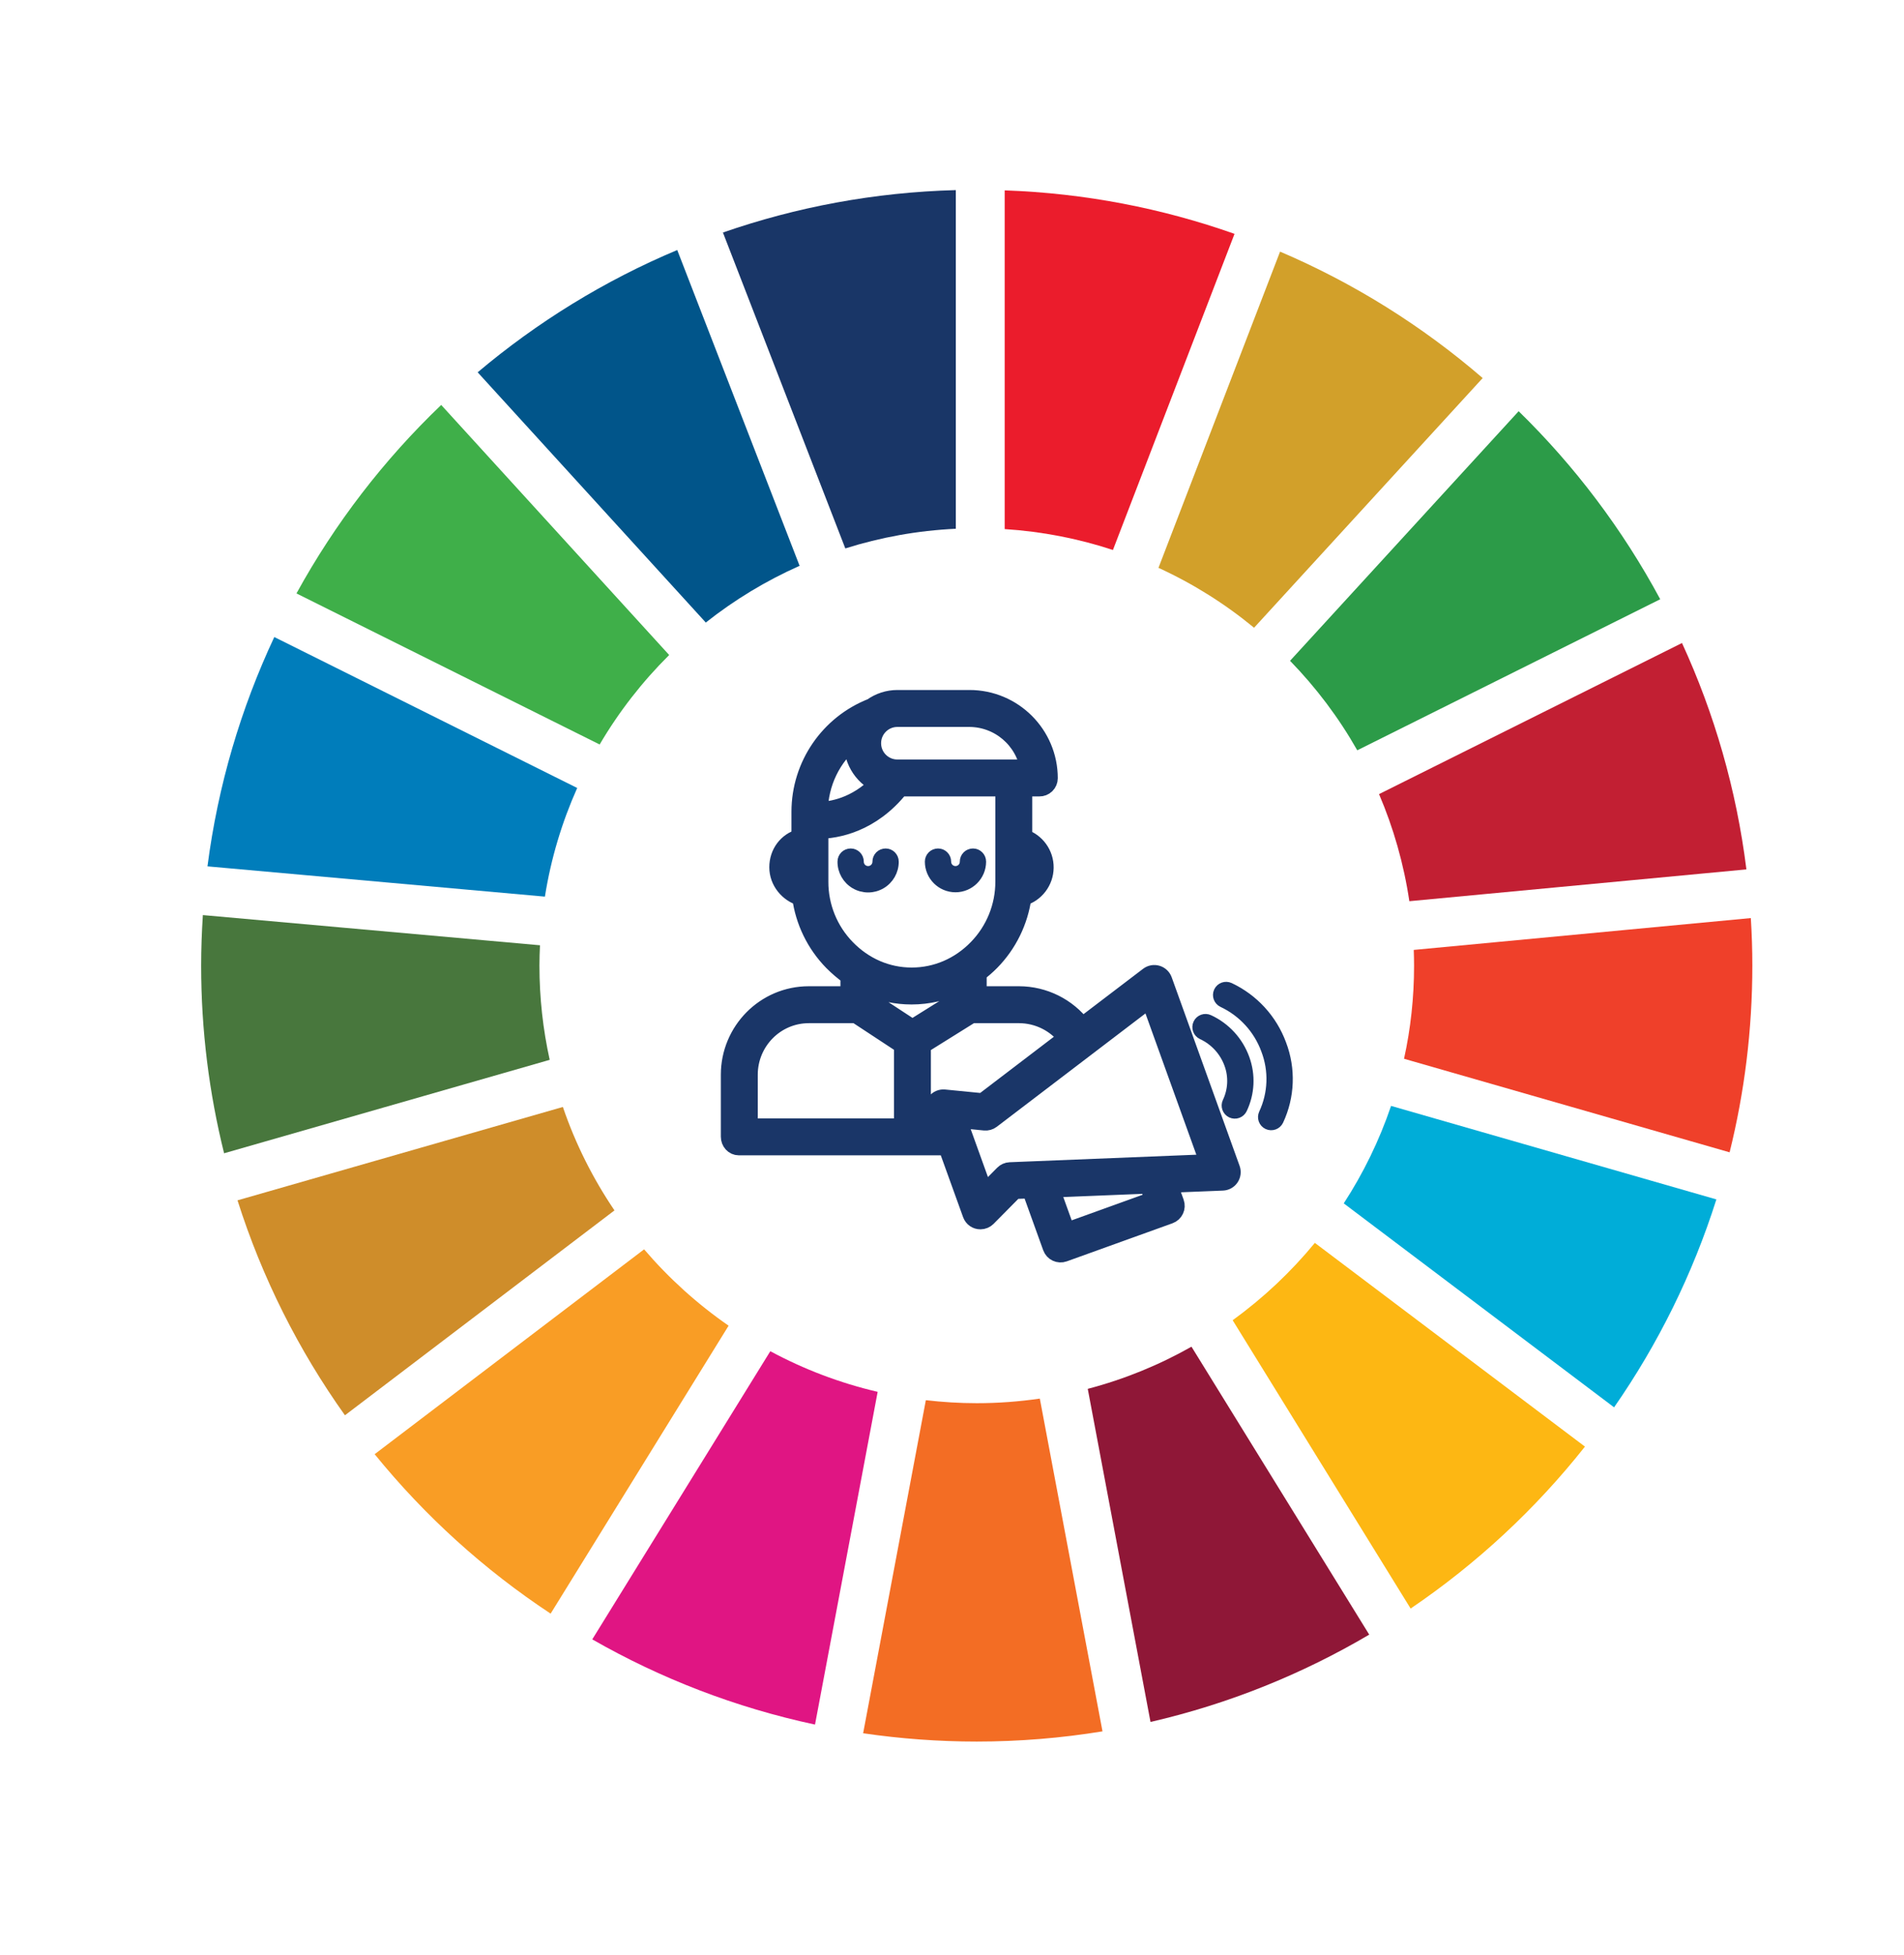
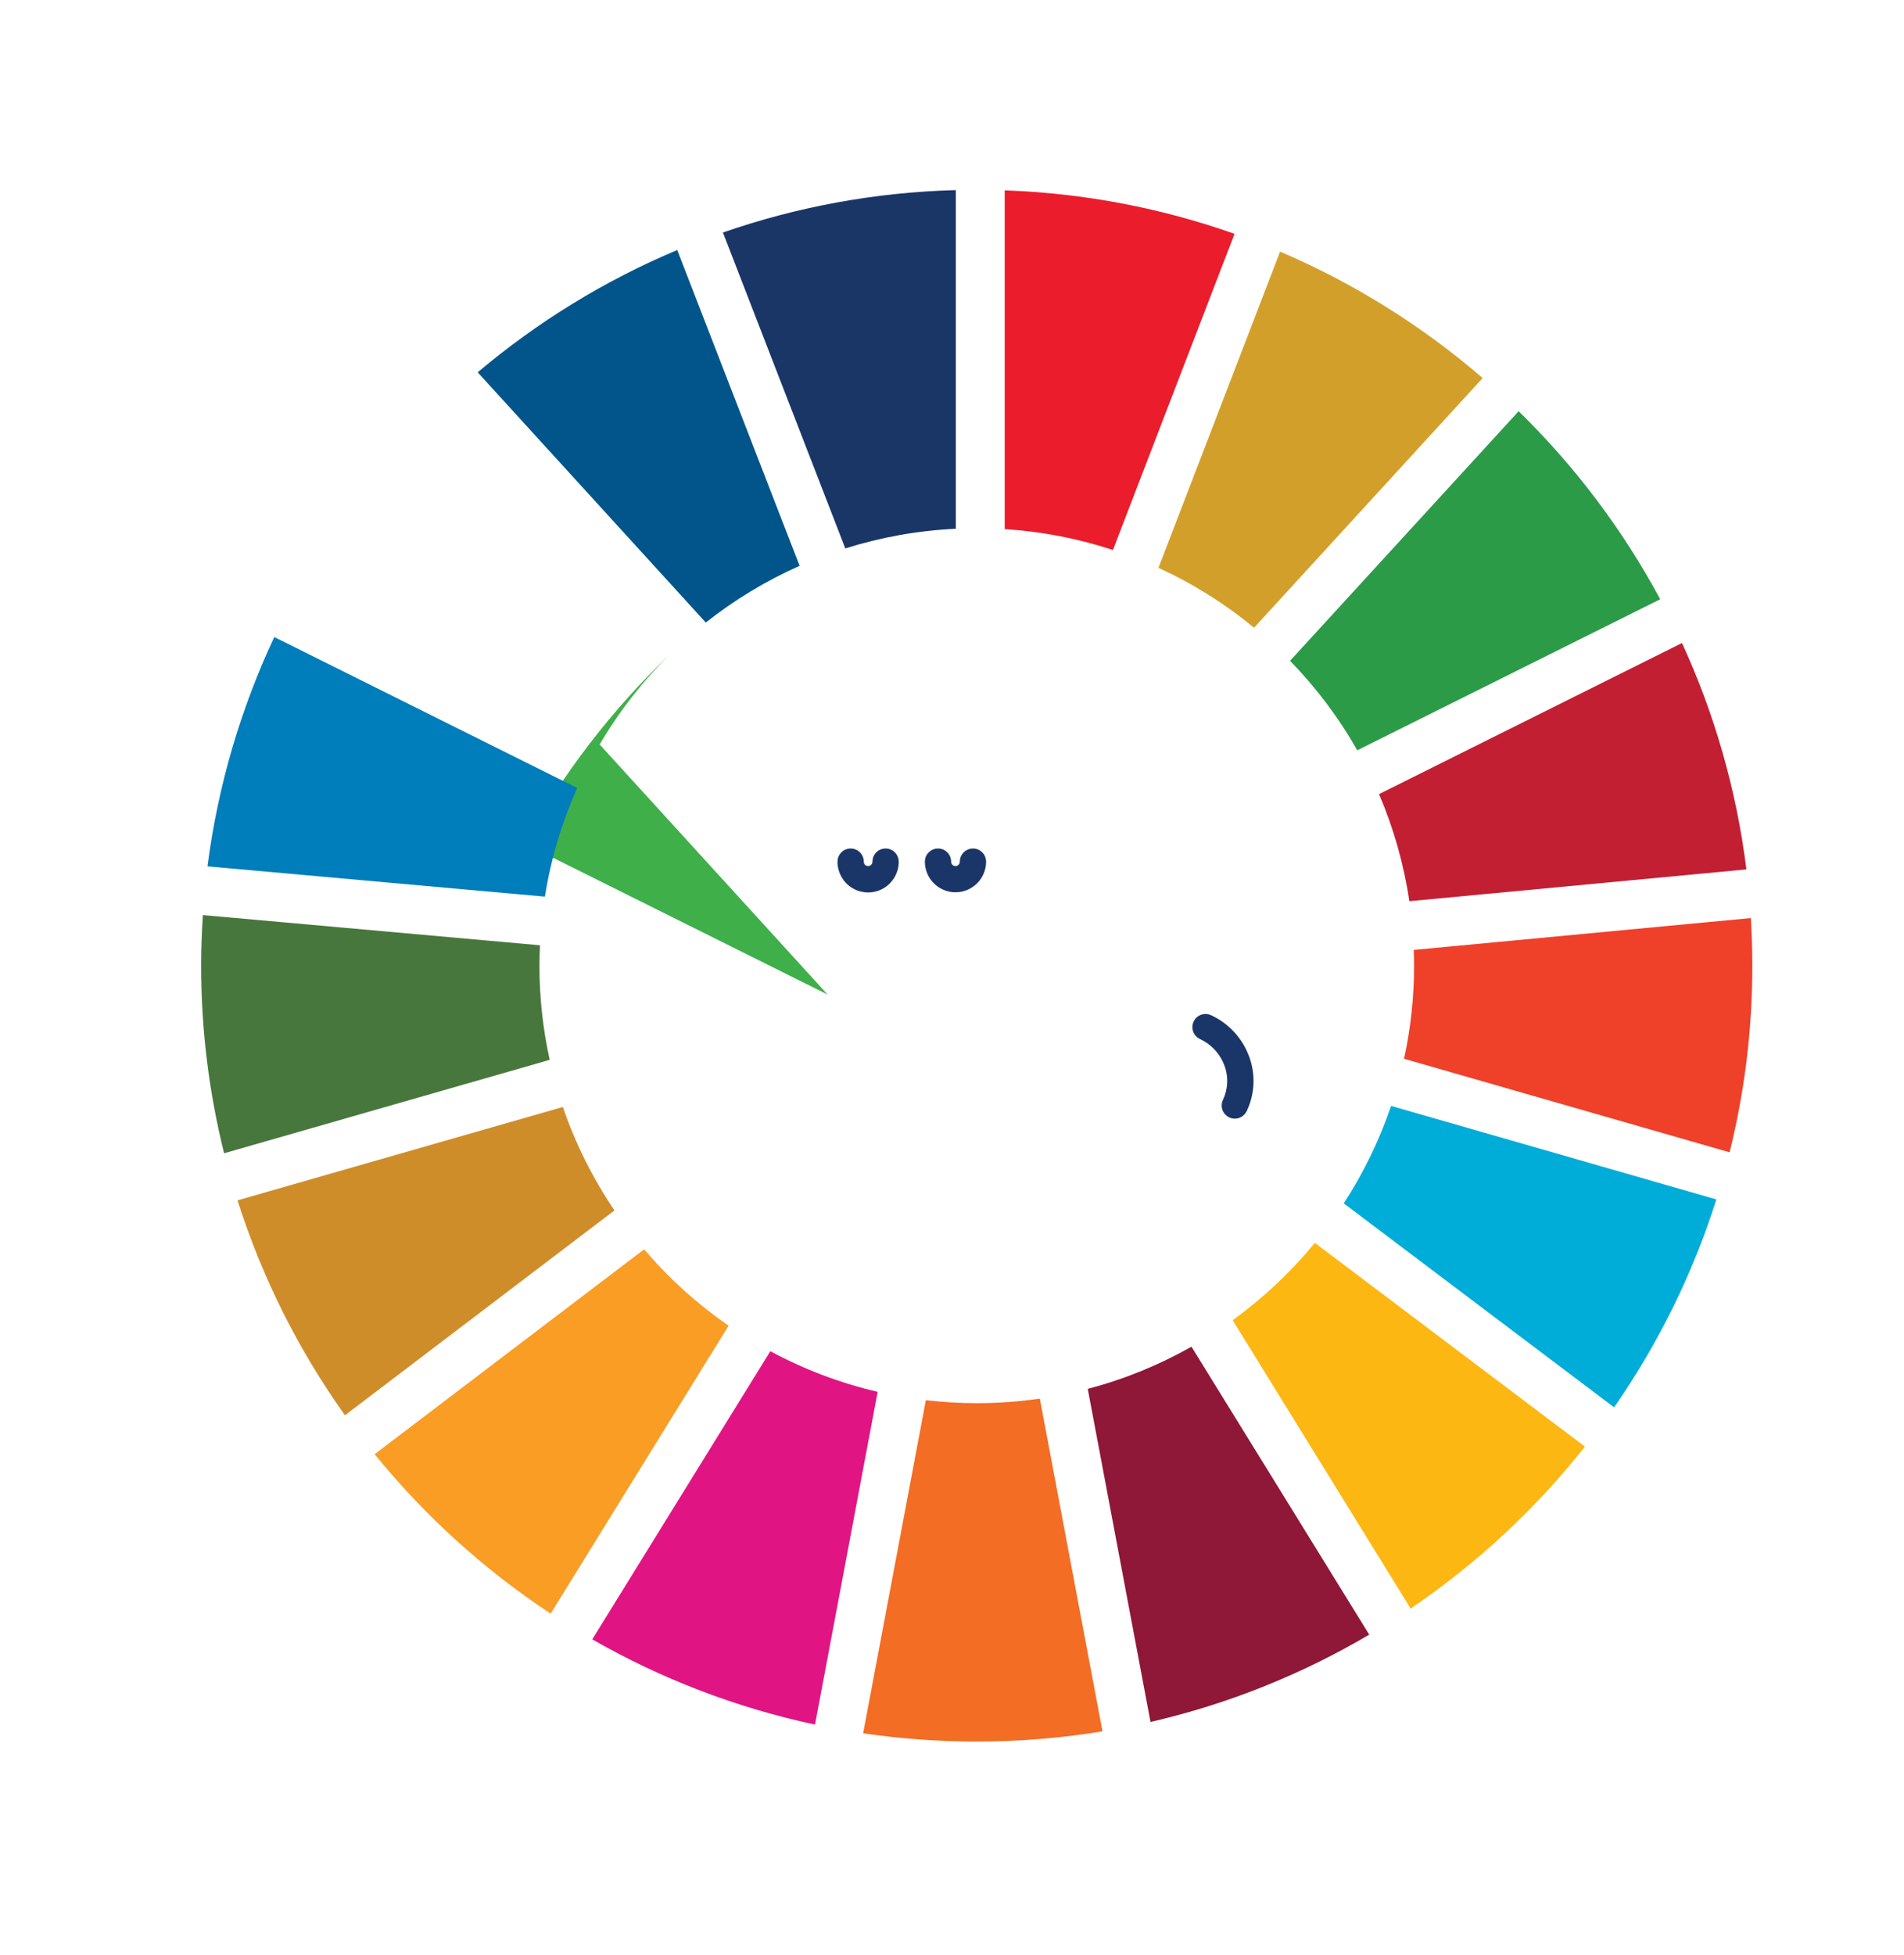
<svg xmlns="http://www.w3.org/2000/svg" xmlns:ns1="http://www.serif.com/" width="100%" height="100%" viewBox="0 0 113 116" xml:space="preserve" style="fill-rule:evenodd;clip-rule:evenodd;stroke-linejoin:round;stroke-miterlimit:1.414;">
  <rect id="Plan-de-travail2" ns1:id="Plan de travail2" x="0" y="0" width="112.8" height="115.2" style="fill:none;" />
  <g>
-     <path d="M35.589,44.168c1.144,-1.947 2.533,-3.729 4.126,-5.308l-13.53,-14.836c-3.403,3.254 -6.307,7.025 -8.59,11.182l17.994,8.962Z" style="fill:#3faf49;fill-rule:nonzero;" />
+     <path d="M35.589,44.168c1.144,-1.947 2.533,-3.729 4.126,-5.308c-3.403,3.254 -6.307,7.025 -8.59,11.182l17.994,8.962Z" style="fill:#3faf49;fill-rule:nonzero;" />
    <path d="M68.754,33.688c2.049,0.938 3.953,2.136 5.673,3.554l13.568,-14.813c-3.573,-3.081 -7.626,-5.624 -12.024,-7.501l-7.217,18.76Z" style="fill:#d2a02a;fill-rule:nonzero;" />
    <path d="M99.824,38.148l-17.98,8.964c0.858,2.004 1.468,4.133 1.799,6.353l20.004,-1.887c-0.591,-4.736 -1.902,-9.252 -3.823,-13.43" style="fill:#c21f33;fill-rule:nonzero;" />
    <path d="M80.552,44.513l17.98,-8.962c-2.227,-4.138 -5.067,-7.9 -8.402,-11.155l-13.567,14.807c1.547,1.59 2.888,3.37 3.989,5.31" style="fill:#2c9b48;fill-rule:nonzero;" />
    <path d="M32.015,57.291c0,-0.404 0.014,-0.809 0.032,-1.211l-20.007,-1.791c-0.064,0.991 -0.102,1.992 -0.102,3.002c0,3.838 0.476,7.565 1.362,11.129l19.324,-5.543c-0.397,-1.8 -0.609,-3.668 -0.609,-5.586" style="fill:#48773d;fill-rule:nonzero;" />
    <path d="M78.035,73.736c-1.422,1.73 -3.065,3.273 -4.878,4.589l10.562,17.104c3.92,-2.657 7.413,-5.901 10.346,-9.607l-16.03,-12.086Z" style="fill:#fdb713;fill-rule:nonzero;" />
    <path d="M83.923,57.291c0,1.895 -0.203,3.741 -0.595,5.522l19.322,5.55c0.881,-3.548 1.349,-7.256 1.349,-11.072c0,-0.948 -0.031,-1.888 -0.089,-2.825l-20.005,1.889c0.011,0.314 0.018,0.622 0.018,0.936" style="fill:#ef402a;fill-rule:nonzero;" />
    <path d="M38.227,74.119l-15.992,12.153c2.974,3.662 6.497,6.855 10.444,9.46l10.563,-17.084c-1.862,-1.288 -3.547,-2.812 -5.015,-4.529" style="fill:#f99d25;fill-rule:nonzero;" />
    <path d="M32.34,53.194c0.357,-2.261 1.013,-4.423 1.916,-6.446l-17.977,-8.955c-1.983,4.228 -3.345,8.803 -3.966,13.605l20.027,1.796Z" style="fill:#007dbb;fill-rule:nonzero;" />
    <path d="M81.262,96.977l-10.549,-17.082c-1.915,1.083 -3.98,1.931 -6.156,2.501l3.724,19.761c4.632,-1.065 8.997,-2.833 12.981,-5.18" style="fill:#8f1737;fill-rule:nonzero;" />
    <path d="M82.558,65.609c-0.698,2.056 -1.645,3.994 -2.808,5.783l16.044,12.1c2.605,-3.746 4.663,-7.894 6.071,-12.335l-19.307,-5.548Z" style="fill:#00add8;fill-rule:nonzero;" />
    <path d="M61.712,82.974c-1.22,0.177 -2.47,0.272 -3.743,0.272c-1.022,0 -2.03,-0.064 -3.021,-0.178l-3.722,19.76c2.203,0.323 4.453,0.492 6.743,0.492c2.542,0 5.033,-0.208 7.463,-0.605l-3.72,-19.741Z" style="fill:#f36d24;fill-rule:nonzero;" />
    <path d="M59.628,31.389c2.229,0.144 4.382,0.567 6.423,1.24l7.216,-18.755c-4.293,-1.516 -8.873,-2.414 -13.639,-2.58l0,20.095Z" style="fill:#eb1c2c;fill-rule:nonzero;" />
    <path d="M52.088,82.573c-2.25,-0.524 -4.388,-1.342 -6.371,-2.41l-10.567,17.095c4.063,2.326 8.51,4.049 13.22,5.055l3.718,-19.74Z" style="fill:#e01583;fill-rule:nonzero;" />
    <path d="M50.168,32.536c2.086,-0.659 4.284,-1.059 6.558,-1.167l0,-20.091c-4.831,0.128 -9.472,1.007 -13.821,2.517l7.263,18.741Z" style="fill:#193667;fill-rule:nonzero;" />
    <path d="M36.468,71.809c-1.275,-1.883 -2.315,-3.944 -3.062,-6.137l-19.31,5.54c1.462,4.606 3.629,8.899 6.376,12.752l15.996,-12.155Z" style="fill:#cf8d2a;fill-rule:nonzero;" />
    <path d="M41.888,36.933c1.697,-1.343 3.564,-2.475 5.567,-3.366l-7.262,-18.734c-4.325,1.816 -8.309,4.276 -11.844,7.255l13.539,14.845Z" style="fill:#01558a;fill-rule:nonzero;" />
  </g>
  <g>
    <path d="M52.558,50.577c-0.298,0 -0.54,0.242 -0.54,0.541c0.001,0.179 -0.093,0.345 -0.247,0.435c-0.154,0.089 -0.345,0.089 -0.5,0c-0.154,-0.09 -0.248,-0.256 -0.246,-0.435c0,-0.299 -0.242,-0.541 -0.541,-0.541c-0.298,0 -0.54,0.242 -0.54,0.541c-0.004,0.566 0.296,1.091 0.785,1.375c0.49,0.284 1.095,0.284 1.584,0c0.49,-0.284 0.79,-0.809 0.786,-1.375c0,-0.299 -0.242,-0.541 -0.541,-0.541Z" style="fill:#1a3668;fill-rule:nonzero;stroke:#1a3668;stroke-width:0.48px;" />
    <path d="M56.707,52.696c0.87,-0.001 1.576,-0.707 1.577,-1.578c0,-0.299 -0.242,-0.541 -0.54,-0.541c-0.299,0 -0.541,0.242 -0.541,0.541c0.002,0.179 -0.092,0.345 -0.247,0.435c-0.154,0.089 -0.345,0.089 -0.499,0c-0.155,-0.09 -0.249,-0.256 -0.247,-0.435c0,-0.299 -0.242,-0.541 -0.54,-0.541c-0.299,0 -0.541,0.242 -0.541,0.541c0.001,0.871 0.707,1.577 1.578,1.578Z" style="fill:#1a3668;fill-rule:nonzero;stroke:#1a3668;stroke-width:0.48px;" />
-     <path d="M57.682,72.025c0.077,0.214 0.281,0.356 0.509,0.352c0.144,-0.001 0.282,-0.059 0.384,-0.161l1.62,-1.637l0.998,-0.041l1.242,3.446c0.101,0.281 0.411,0.427 0.692,0.325l6.272,-2.259c0.281,-0.102 0.427,-0.412 0.325,-0.693l-0.413,-1.147l3.249,-0.131c0.173,-0.007 0.331,-0.095 0.427,-0.238c0.096,-0.143 0.118,-0.323 0.06,-0.485l-4.032,-11.193c-0.059,-0.162 -0.191,-0.287 -0.356,-0.335c-0.165,-0.049 -0.344,-0.016 -0.481,0.088l-3.955,3.011c-0.888,-1.169 -2.271,-1.858 -3.739,-1.862l-2.48,0l0,-1.351c0.277,-0.206 0.538,-0.434 0.781,-0.679c1.024,-1.043 1.683,-2.388 1.879,-3.835c0.77,-0.221 1.304,-0.92 1.314,-1.72c0.01,-0.801 -0.506,-1.513 -1.27,-1.753l0,-3.032l0.975,0c0.142,0.003 0.279,-0.051 0.381,-0.15c0.101,-0.099 0.159,-0.235 0.159,-0.377c-0.004,-2.587 -2.104,-4.681 -4.691,-4.678l-4.274,0c-0.539,0 -1.064,0.17 -1.501,0.487c-2.547,0.992 -4.226,3.443 -4.23,6.177l0,1.561c-0.811,0.222 -1.315,0.918 -1.315,1.739c0,0.812 0.577,1.519 1.352,1.742c0.19,1.447 0.845,2.795 1.866,3.839c0.31,0.312 0.646,0.598 1.004,0.855l0,1.175l-2.431,0c-2.587,0 -4.667,2.113 -4.667,4.699l0,3.669c0,0.299 0.218,0.555 0.517,0.555l12.372,0l1.457,4.037Zm10.842,-0.81l-5.255,1.894l-0.943,-2.616l5.852,-0.237l0.346,0.959Zm-0.277,-11.991l3.533,9.805l-11.841,0.477c-0.137,0.006 -0.266,0.063 -0.362,0.16l-1.168,1.179l-1.619,-4.494l1.651,0.164c0.136,0.013 0.273,-0.025 0.381,-0.108l5.581,-4.253c0.006,-0.005 0.012,-0.01 0.018,-0.014l3.826,-2.916Zm-7.359,-7.77c0.011,0.179 -0.054,0.353 -0.18,0.48l0,-0.959c0.126,0.127 0.191,0.301 0.18,0.479Zm-7.63,-8.882l4.274,0c1.773,0.007 3.281,1.292 3.569,3.042l-7.843,0c-0.84,0 -1.521,-0.681 -1.521,-1.521c0,-0.84 0.681,-1.521 1.521,-1.521Zm-2.602,1.265c-0.115,1.117 0.494,2.182 1.515,2.649c-1.352,1.401 -2.841,1.631 -3.592,1.645c0.013,-1.67 0.775,-3.247 2.077,-4.294l0,0Zm-3.129,7.096l0,1.014c-0.136,-0.128 -0.215,-0.306 -0.219,-0.493c0,-0.195 0.079,-0.383 0.219,-0.521Zm1.081,1.369l0,-3.09c1.014,-0.018 3.077,-0.354 4.793,-2.517l6.226,0l0,5.607c0.004,1.486 -0.576,2.915 -1.615,3.978c-1.052,1.081 -2.435,1.676 -3.904,1.676c-1.469,0 -2.839,-0.595 -3.891,-1.676c-1.038,-1.063 -1.615,-2.492 -1.609,-3.978l0,0Zm5.489,6.735c0.98,0.001 1.947,-0.223 2.826,-0.655l0,0.932l-2.775,1.733l-2.633,-1.725l0,-0.828c0.814,0.359 1.693,0.544 2.582,0.543l0,0Zm-9.68,4.727c0,-1.99 1.596,-3.617 3.586,-3.617l2.818,0l2.79,1.834l0,4.926l-9.194,0l0,-3.143Zm10.275,3.143l0,-4.919l2.951,-1.841l2.841,0c1.131,0.003 2.195,0.534 2.878,1.436l-5.026,3.832l-2.292,-0.225c-0.185,-0.019 -0.366,0.059 -0.48,0.206c-0.114,0.149 -0.145,0.346 -0.082,0.523l0.354,0.988l-1.144,0Z" style="fill:#1a3668;fill-rule:nonzero;stroke:#1a3668;stroke-width:1.11px;" />
-     <path d="M73,58.54c-0.271,-0.127 -0.593,-0.011 -0.72,0.26c-0.127,0.27 -0.011,0.592 0.259,0.719c1.183,0.557 2.098,1.558 2.547,2.785c0.464,1.213 0.417,2.562 -0.133,3.739c-0.127,0.27 -0.011,0.592 0.259,0.719c0.271,0.127 0.593,0.011 0.72,-0.259c0.674,-1.44 0.735,-3.091 0.168,-4.577c-0.548,-1.492 -1.662,-2.708 -3.1,-3.386Z" style="fill:#1a3668;fill-rule:nonzero;stroke:#1a3668;stroke-width:0.48px;" />
    <path d="M73.052,66.074c0.13,0.062 0.279,0.069 0.414,0.021c0.135,-0.048 0.245,-0.148 0.307,-0.278c0.452,-0.948 0.505,-2.038 0.147,-3.025c-0.372,-1.038 -1.144,-1.882 -2.145,-2.346c-0.27,-0.127 -0.592,-0.011 -0.719,0.26c-0.127,0.27 -0.011,0.592 0.259,0.719c0.74,0.342 1.311,0.966 1.587,1.732c0.26,0.717 0.222,1.508 -0.106,2.197c-0.128,0.27 -0.013,0.592 0.256,0.72Z" style="fill:#1a3668;fill-rule:nonzero;stroke:#1a3668;stroke-width:0.48px;" />
  </g>
</svg>